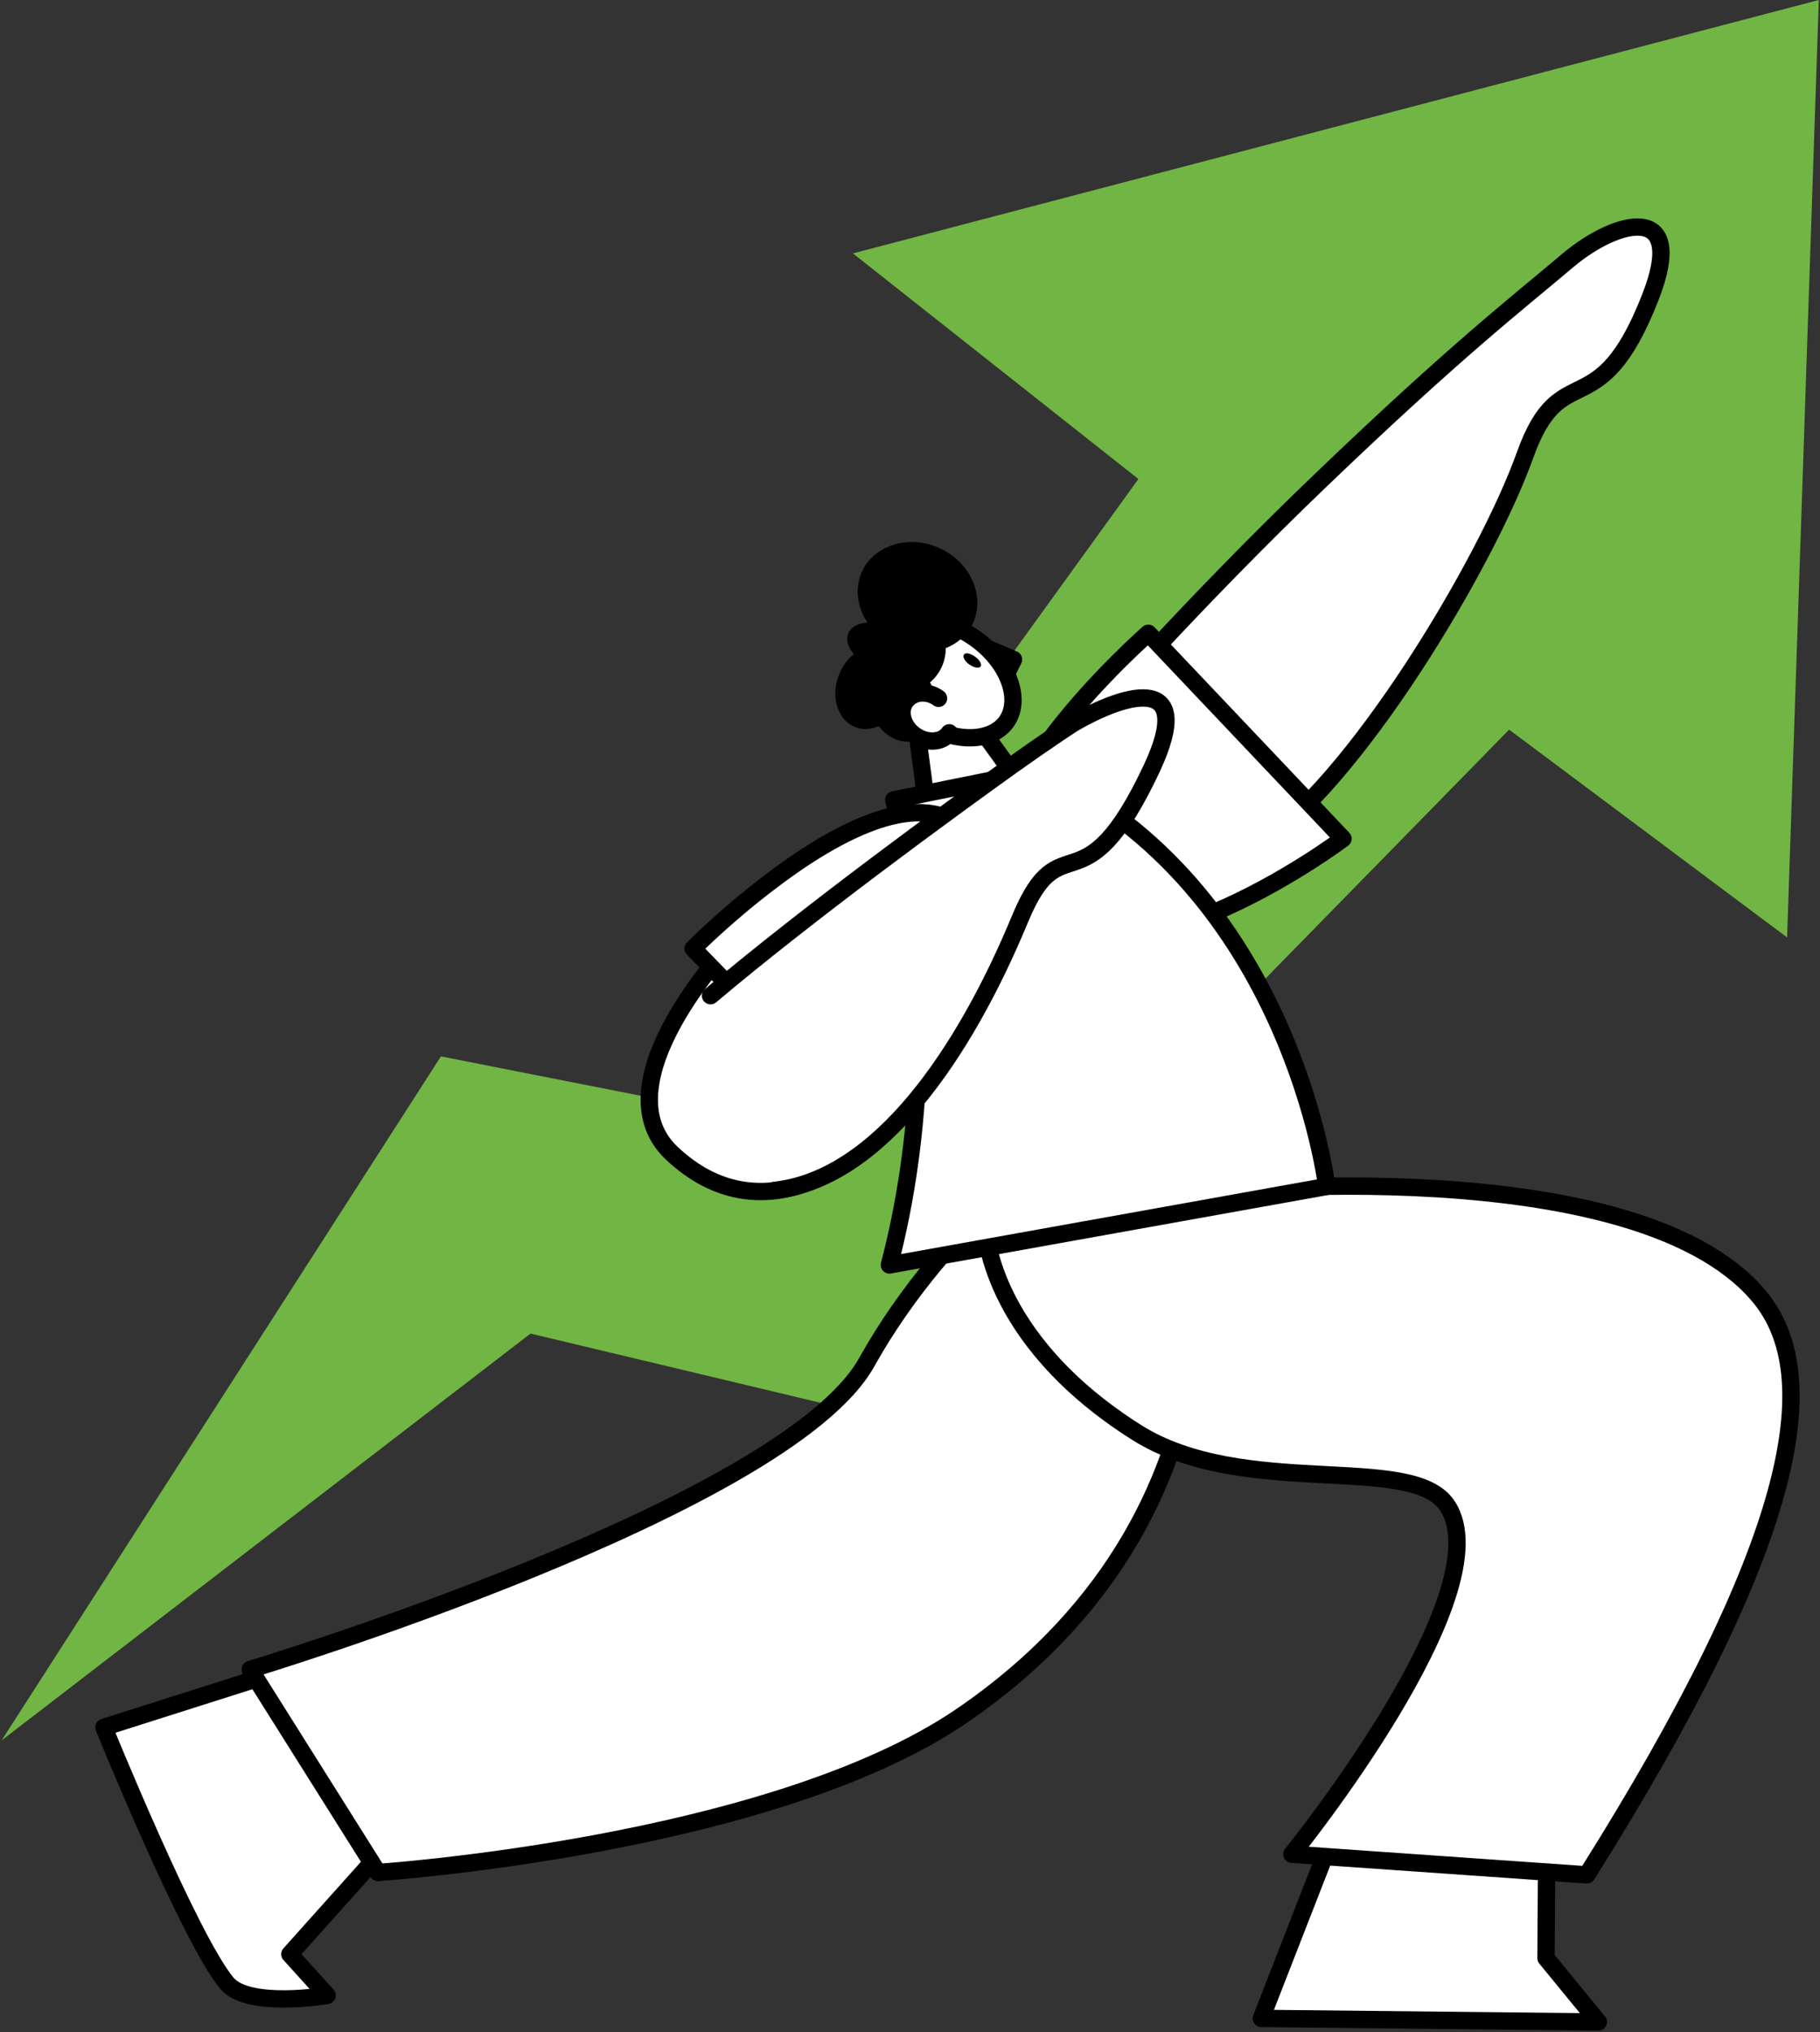
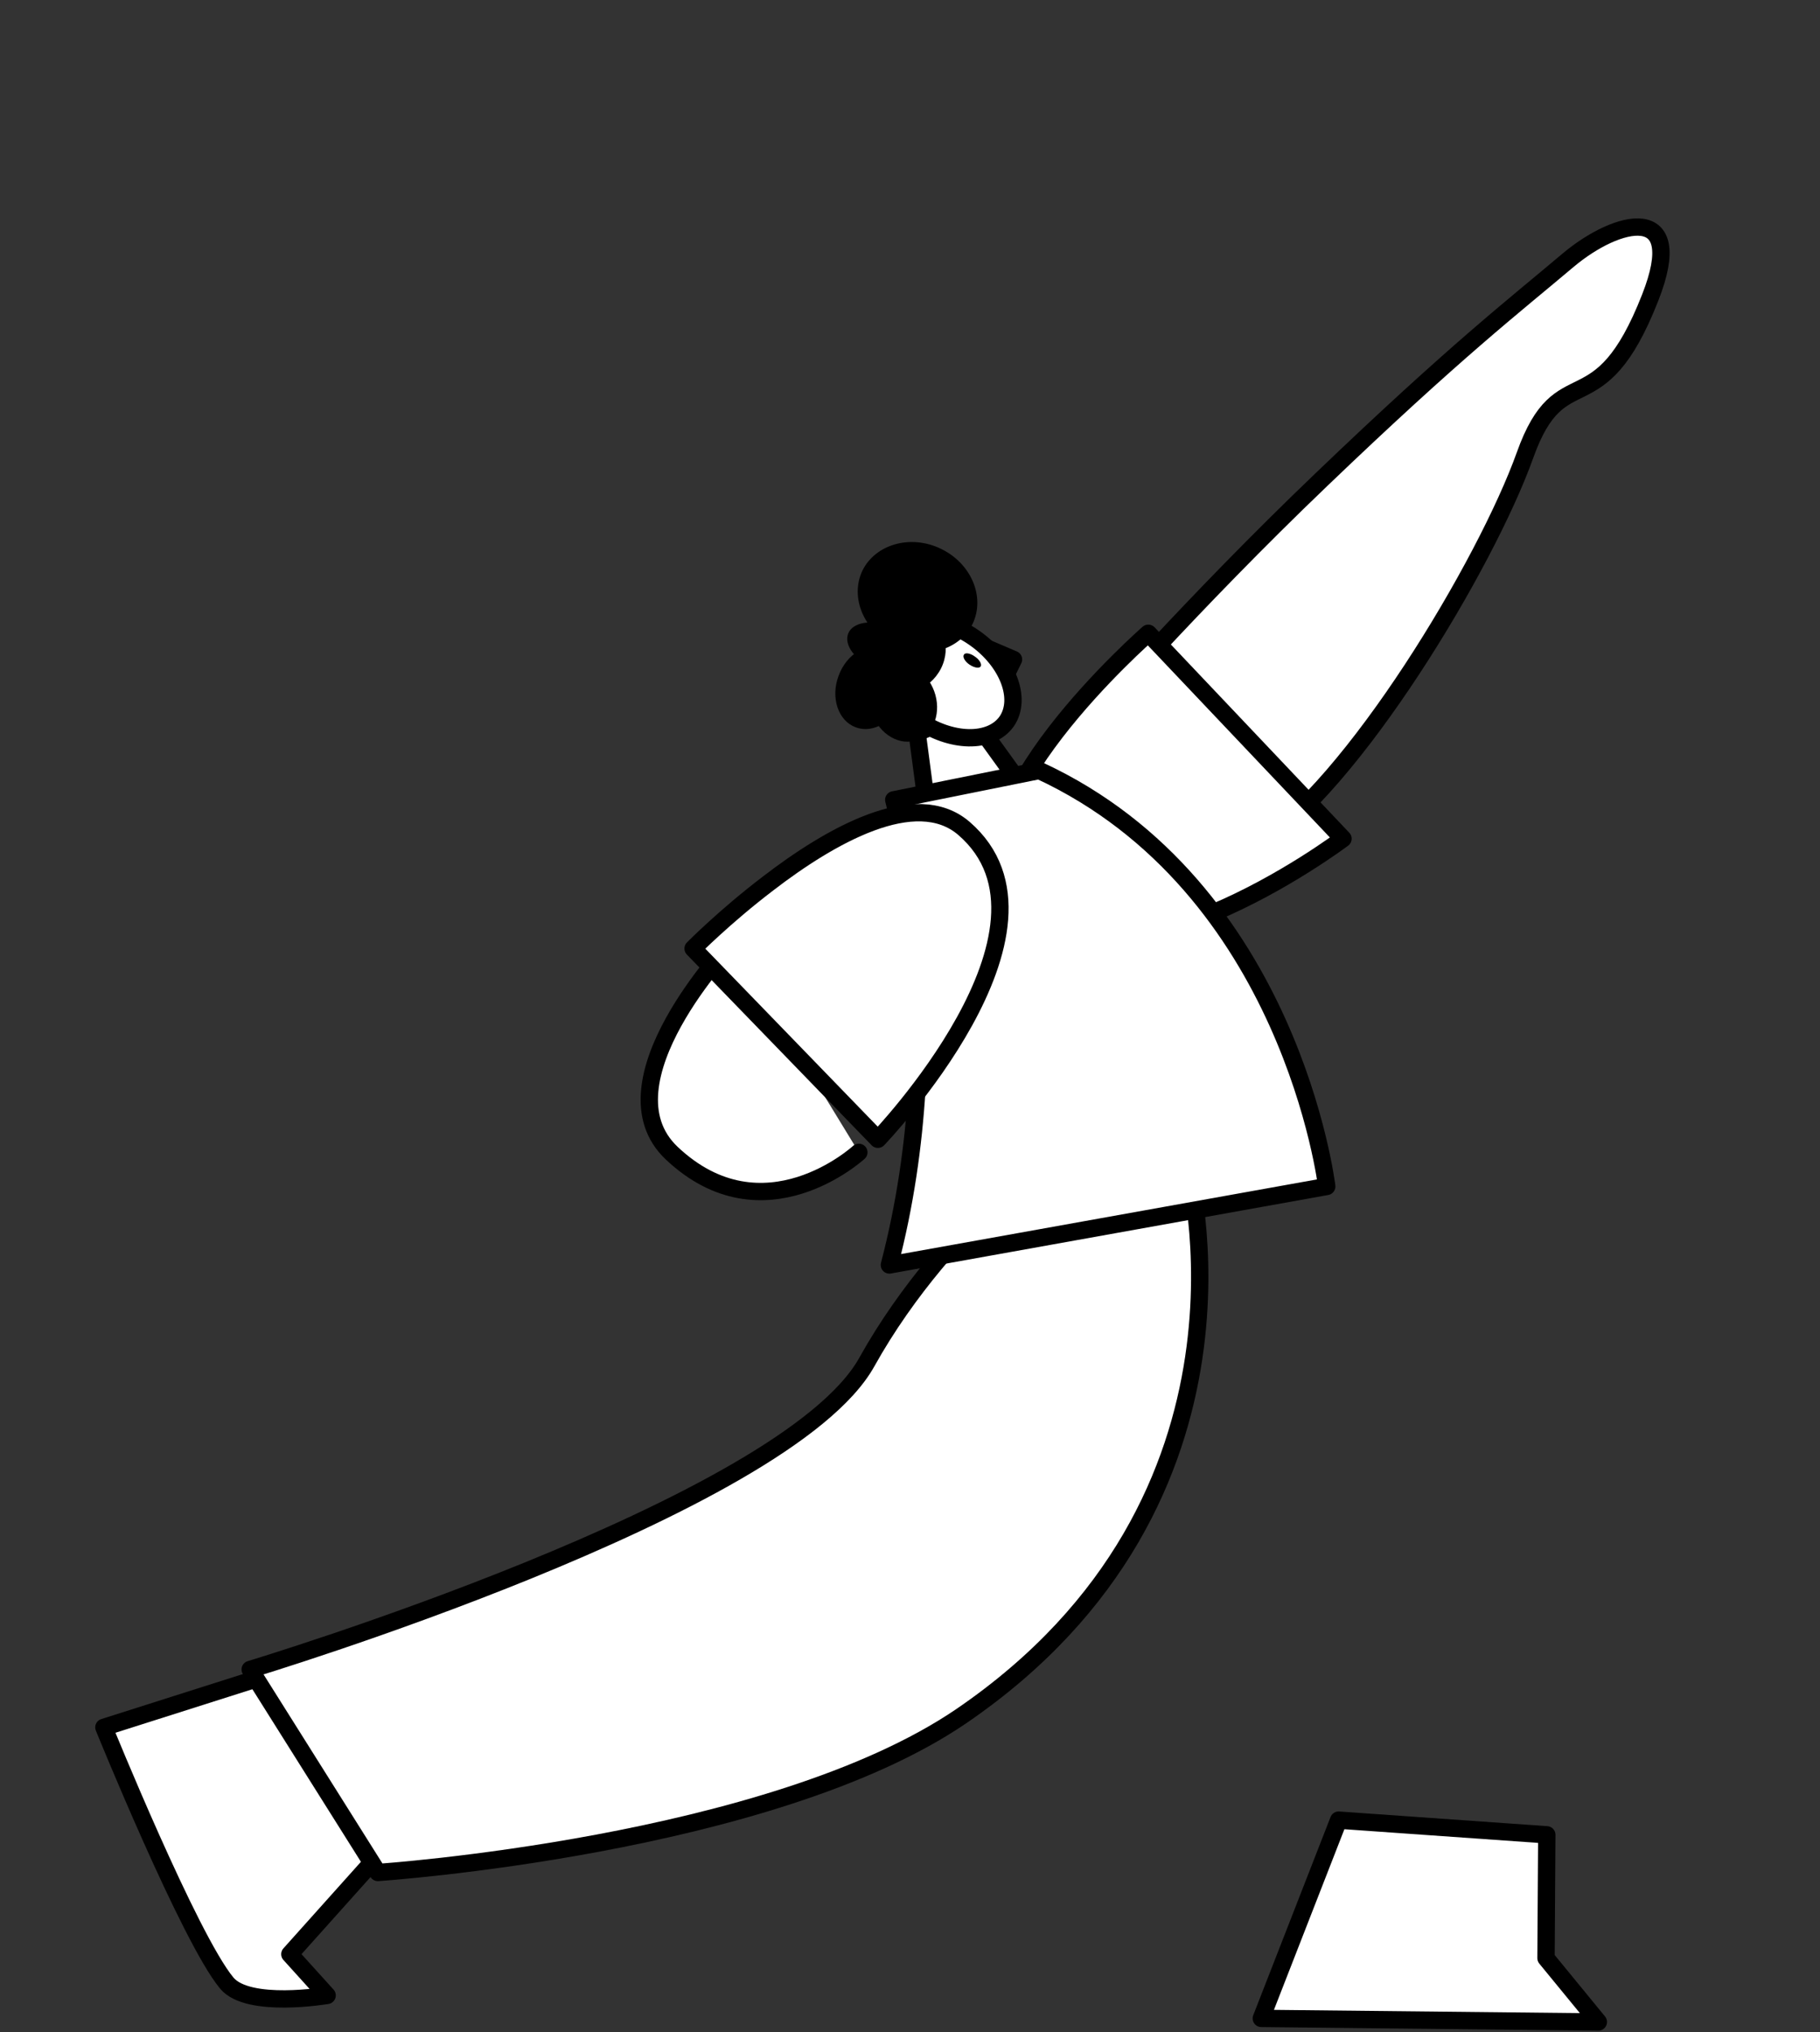
<svg xmlns="http://www.w3.org/2000/svg" width="189px" height="211px" viewBox="0 0 189 211" version="1.1">
  <rect x="0" y="0" width="189" height="211" fill="#333333" stroke="none" />
  <title>Work scene illustration Pack-05</title>
  <desc>Created with Sketch.</desc>
  <g id="Landing-Pages" stroke="none" stroke-width="1" fill="none" fill-rule="evenodd">
    <g id="Home" transform="translate(-141, -4238)">
      <g id="email" transform="translate(0, 4238)">
        <g id="Work-scene-illustration-Pack-05" transform="translate(141, 0)">
          <g id="Group">
-             <polygon id="Path" fill="#71B544" points="0.165 180.724 55.094 138.476 87.706 146.259 156.718 75.765 185.582 97.341 188.876 0 88.571 26.312 118.218 49.741 71.276 114.718 45.788 109.694" />
            <path d="M32.159,172.571 L10.788,179.365 C10.788,179.365 19.682,201.271 23.553,205.924 C25.776,208.6 33.971,207.2 33.971,207.2 L30.1,202.918 L43.524,187.929 L32.159,172.571 L32.159,172.571 Z" id="Path" fill="#FFFFFF" />
            <path d="M32.159,172.571 L10.788,179.365 C10.788,179.365 19.682,201.271 23.553,205.924 C25.776,208.6 33.971,207.2 33.971,207.2 L30.1,202.918 L43.524,187.929 L32.159,172.571 L32.159,172.571 Z" id="Path" stroke="#000000" stroke-width="1.8" stroke-linecap="round" stroke-linejoin="round" />
            <path d="M123.282,120.771 C123.282,120.771 132.918,155.606 99.812,178.212 C79.965,191.718 39.241,194.435 39.241,194.435 L25.982,173.353 C25.982,173.353 81.571,156.594 90.012,141.441 C98.453,126.288 112.535,116.818 112.535,116.818 L123.282,120.771 L123.282,120.771 Z" id="Path" stroke="#000000" stroke-width="1.8" fill="#FFFFFF" stroke-linecap="round" stroke-linejoin="round" />
            <polygon id="Path" fill="#FFFFFF" points="139.012 189 130.982 209.588 165.982 209.959 160.547 203.329 160.629 190.524" />
            <polygon id="Path" stroke="#000000" stroke-width="1.8" stroke-linecap="round" stroke-linejoin="round" points="139.012 189 130.982 209.588 165.982 209.959 160.547 203.329 160.629 190.524" />
-             <path d="M125.259,123.818 C125.259,123.818 169.524,119.206 182.576,134.482 C189.782,142.882 186.324,160.465 164.788,194.682 L134.153,192.541 C134.153,192.541 156.224,165.282 150.294,156.347 C146.629,150.788 129.129,155.771 118.012,148.729 C102.406,138.847 102.324,127.318 102.324,127.318" id="Path" stroke="#000000" stroke-width="1.8" fill="#FFFFFF" stroke-linecap="round" stroke-linejoin="round" />
            <polygon id="Path" stroke="#000000" stroke-width="1.8" fill="#FFFFFF" stroke-linecap="round" stroke-linejoin="round" points="95.241 76.094 96.971 89.188 106.071 81.529 100.512 73.829" />
            <polygon id="Path" stroke="#000000" stroke-width="1.8" fill="#FFFFFF" stroke-linecap="round" stroke-linejoin="round" points="101.582 66.912 105.247 68.476 104.259 70.494" />
            <path d="M91.947,66.088 C93.594,63.741 97.753,63.824 101.212,66.253 C104.671,68.682 106.153,72.553 104.547,74.9 C102.9,77.247 98.741,77.165 95.282,74.735 C91.782,72.306 90.3,68.435 91.947,66.088 L91.947,66.088 Z" id="Path" stroke="#000000" stroke-width="1.8" fill="#FFFFFF" stroke-linecap="round" stroke-linejoin="round" />
            <path d="M97.712,56.988 C100.882,58.512 102.324,62.012 101.006,64.771 C99.647,67.529 96.024,68.559 92.853,67.035 C89.682,65.512 88.241,62.012 89.559,59.253 C90.918,56.494 94.582,55.465 97.712,56.988 L97.712,56.988 Z" id="Path" fill="#000000" fill-rule="nonzero" />
            <path d="M101.253,68.188 C101.747,68.518 101.994,69.012 101.829,69.218 C101.665,69.424 101.171,69.341 100.676,69.012 C100.182,68.682 99.935,68.188 100.1,67.982 C100.224,67.735 100.759,67.818 101.253,68.188 L101.253,68.188 Z" id="Path" fill="#000000" fill-rule="nonzero" />
            <path d="M87.088,70.165 C87.912,67.9 90.094,66.582 91.906,67.282 C93.718,67.941 94.541,70.371 93.676,72.635 C92.853,74.9 90.671,76.218 88.859,75.518 C87.047,74.859 86.224,72.429 87.088,70.165 L87.088,70.165 Z" id="Path" fill="#000000" fill-rule="nonzero" />
            <path d="M89.641,65.388 C90.794,63.124 93.512,62.176 95.735,63.288 C97.959,64.4 98.865,67.159 97.712,69.424 C96.559,71.688 93.841,72.635 91.618,71.524 C89.394,70.412 88.488,67.653 89.641,65.388 L89.641,65.388 Z" id="Path" fill="#000000" fill-rule="nonzero" />
            <path d="M88.076,65.8 C88.529,64.606 90.506,64.276 92.482,65.059 C94.459,65.841 95.653,67.447 95.2,68.6 C94.747,69.794 92.771,70.124 90.794,69.341 C88.818,68.6 87.624,66.994 88.076,65.8 L88.076,65.8 Z" id="Path" fill="#000000" fill-rule="nonzero" />
            <path d="M92.359,69.094 C94.129,68.435 96.229,69.629 97.012,71.771 C97.794,73.912 97.012,76.176 95.241,76.835 C93.471,77.494 91.371,76.3 90.588,74.159 C89.806,72.059 90.588,69.753 92.359,69.094 L92.359,69.094 Z" id="Path" fill="#000000" fill-rule="nonzero" />
-             <path d="M98.576,76.094 C97.876,77.124 96.271,77.247 94.994,76.341 C93.759,75.476 93.306,73.912 94.006,72.882 C94.706,71.853 96.229,71.606 97.465,72.512" id="Path" stroke="#000000" stroke-width="1.8" fill="#FFFFFF" stroke-linecap="round" stroke-linejoin="round" />
            <path d="M112.947,75.065 C112.947,75.065 123.735,62.712 137.2,49.824 C151.2,36.4 157.253,31.747 162.853,27.012 C167.959,22.729 175.288,20.918 171.376,30.882 C165.982,44.676 162.112,36.771 158.365,47.271 C154.329,58.553 140.494,81.653 130.365,87.953" id="Path" stroke="#000000" stroke-width="1.8" fill="#FFFFFF" stroke-linecap="round" stroke-linejoin="round" />
            <path d="M105.082,93.059 C114.718,105.741 139.465,87.088 139.465,87.088 L119.247,65.759 C119.247,65.759 98.288,84.082 105.082,93.059 L105.082,93.059 Z" id="Path" stroke="#000000" stroke-width="1.8" fill="#FFFFFF" stroke-linecap="round" stroke-linejoin="round" />
            <path d="M92.812,83.053 C92.812,83.053 98.947,106.194 92.359,131.353 L137.776,123.2 C137.776,123.2 134.071,92.112 107.924,80.006 L92.812,83.053 L92.812,83.053 Z" id="Path" stroke="#000000" stroke-width="1.8" fill="#FFFFFF" stroke-linecap="round" stroke-linejoin="round" />
            <path d="M75.929,97.959 C75.929,97.959 62.053,112.453 69.753,119.741 C79.306,128.759 89.188,119.659 89.188,119.659" id="Path" stroke="#000000" stroke-width="1.8" fill="#FFFFFF" stroke-linecap="round" stroke-linejoin="round" />
            <path d="M100.1,86.018 C112.165,96.435 91.165,118.3 91.165,118.3 L71.976,98.494 C71.976,98.494 75.271,95.159 79.759,91.741 C86.182,86.8 95.076,81.694 100.1,86.018 L100.1,86.018 Z" id="Path" stroke="#000000" stroke-width="1.8" fill="#FFFFFF" stroke-linecap="round" stroke-linejoin="round" />
-             <path d="M73.788,103.394 C83.918,94.829 98.824,83.959 105.041,79.512 C108.624,76.959 111.012,75.394 111.465,75.106 C117.229,71.771 124.147,70.041 119.618,79.759 C112.412,95.118 110.229,85.071 105.947,95.365 C100.141,109.406 91.247,122.459 80.376,123.612" id="Path" stroke="#000000" stroke-width="1.8" fill="#FFFFFF" stroke-linecap="round" stroke-linejoin="round" />
          </g>
        </g>
      </g>
    </g>
  </g>
</svg>